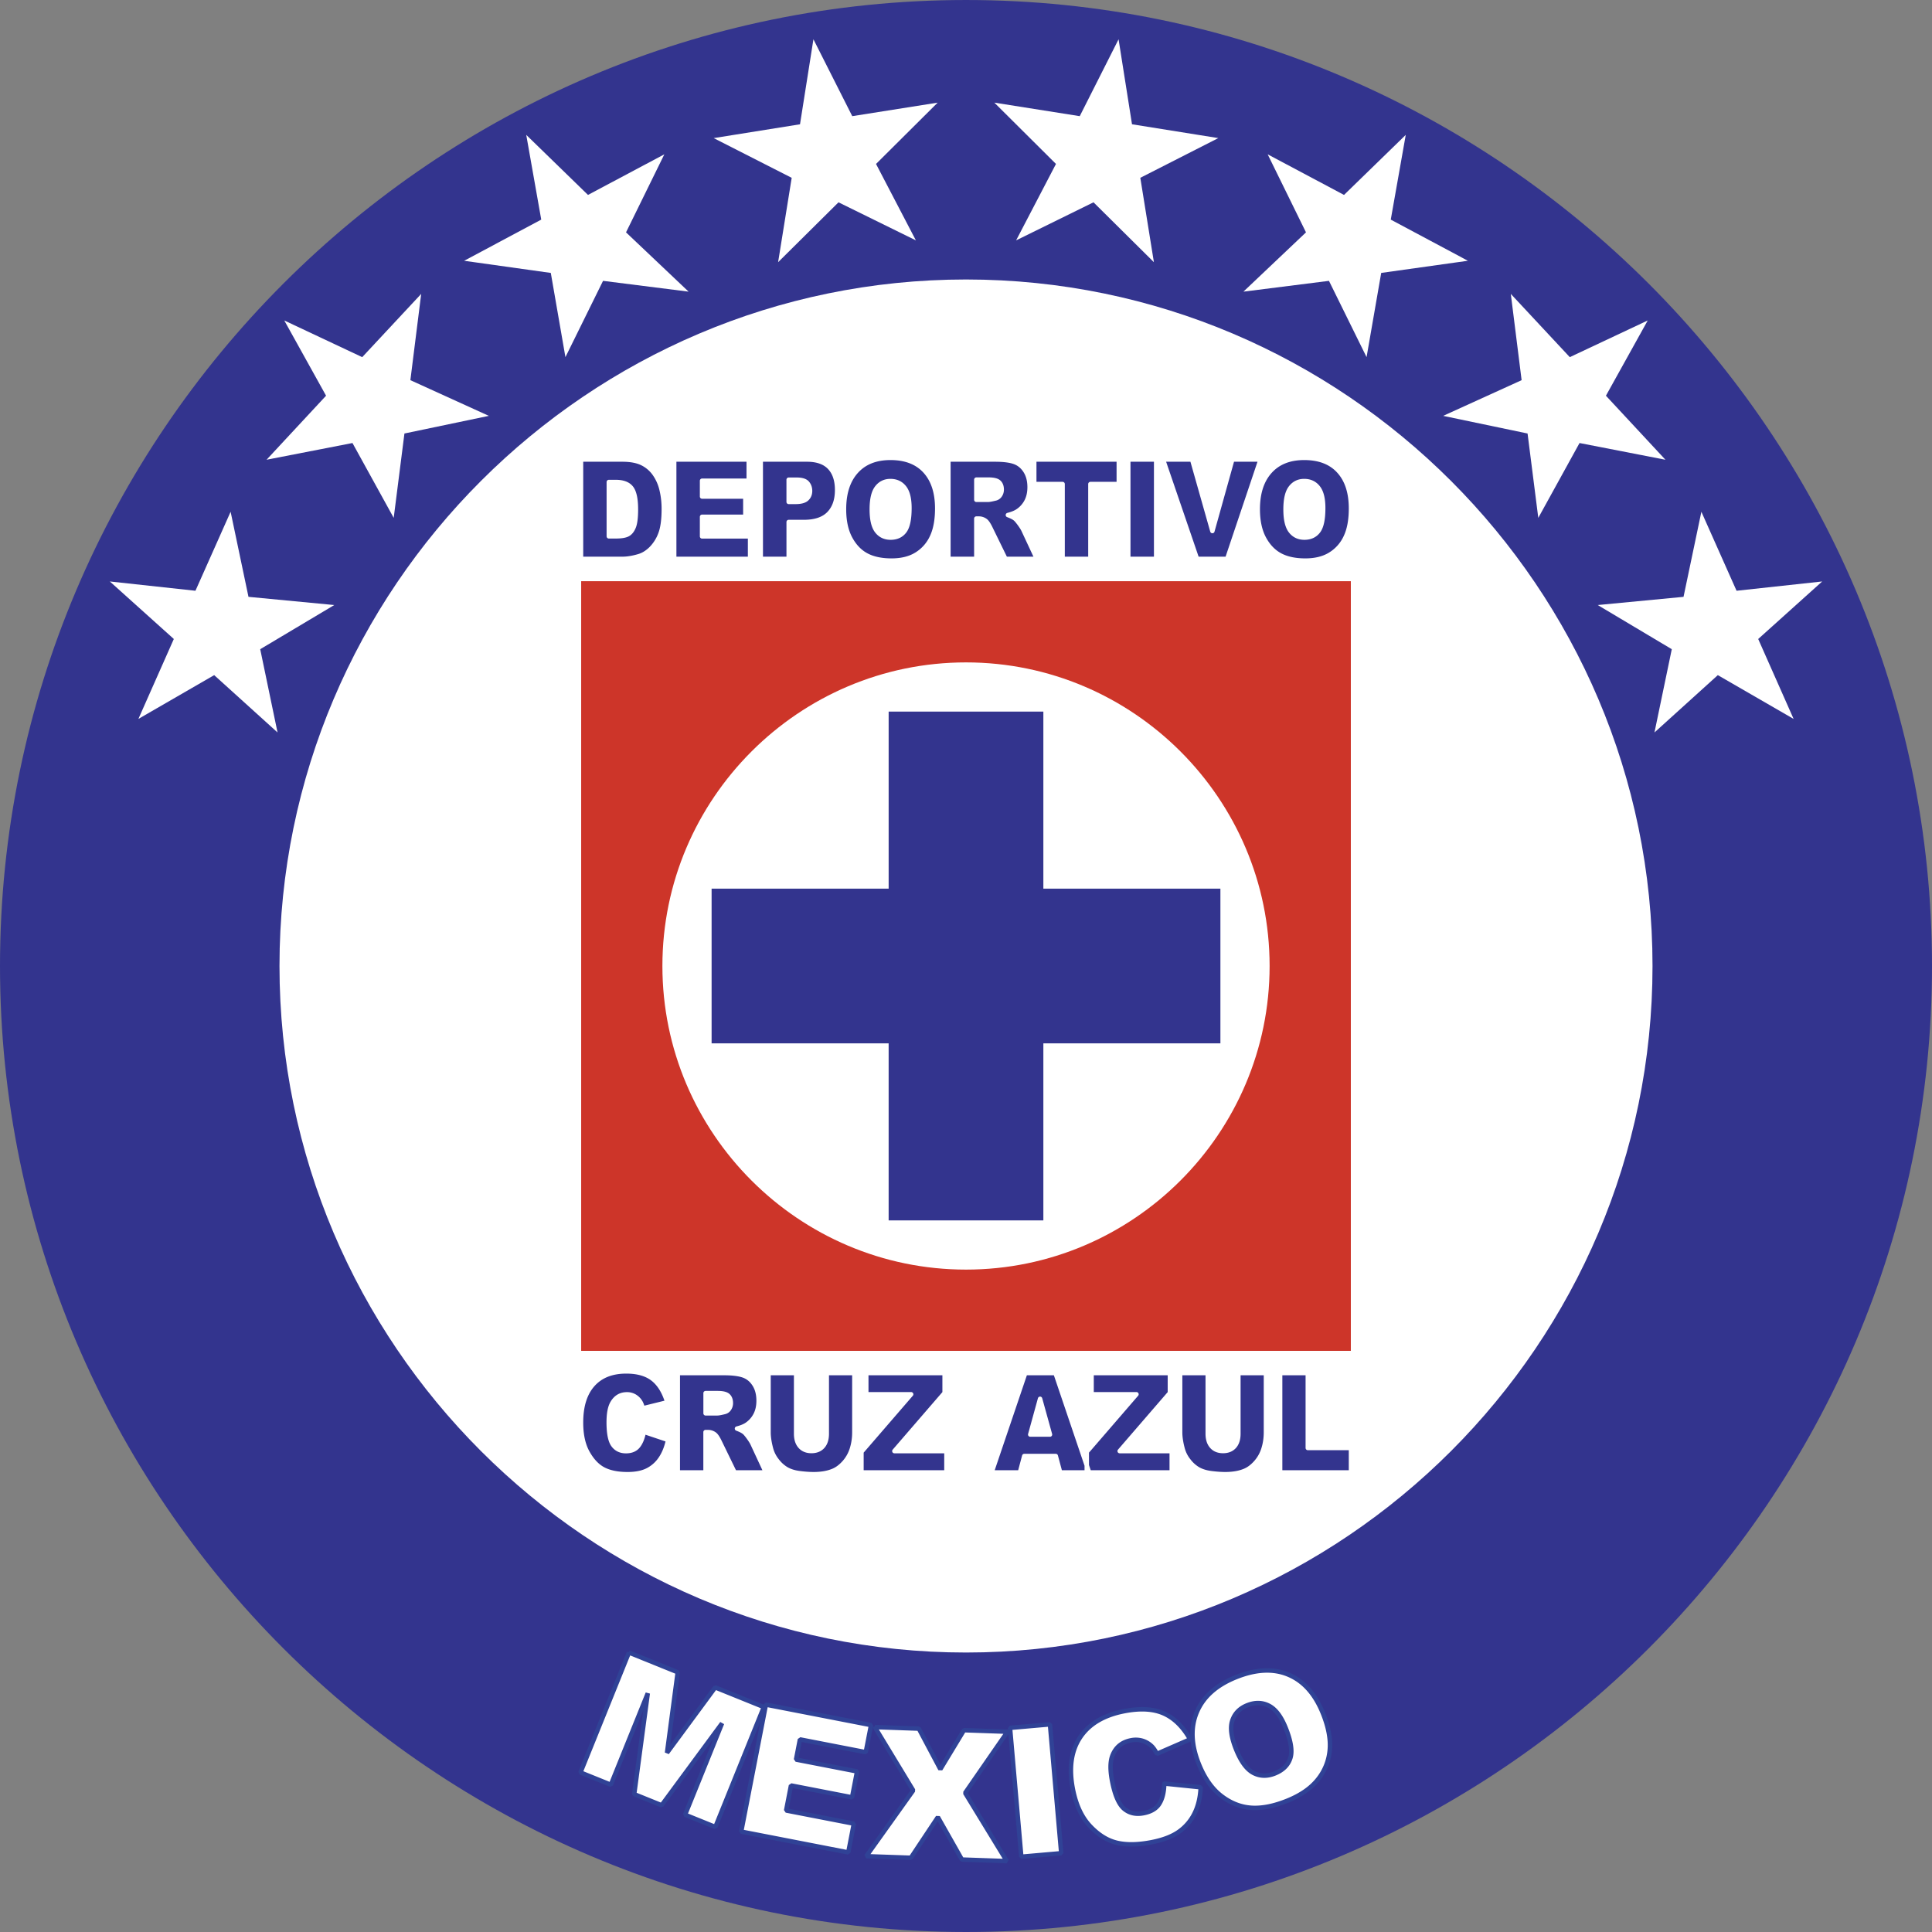
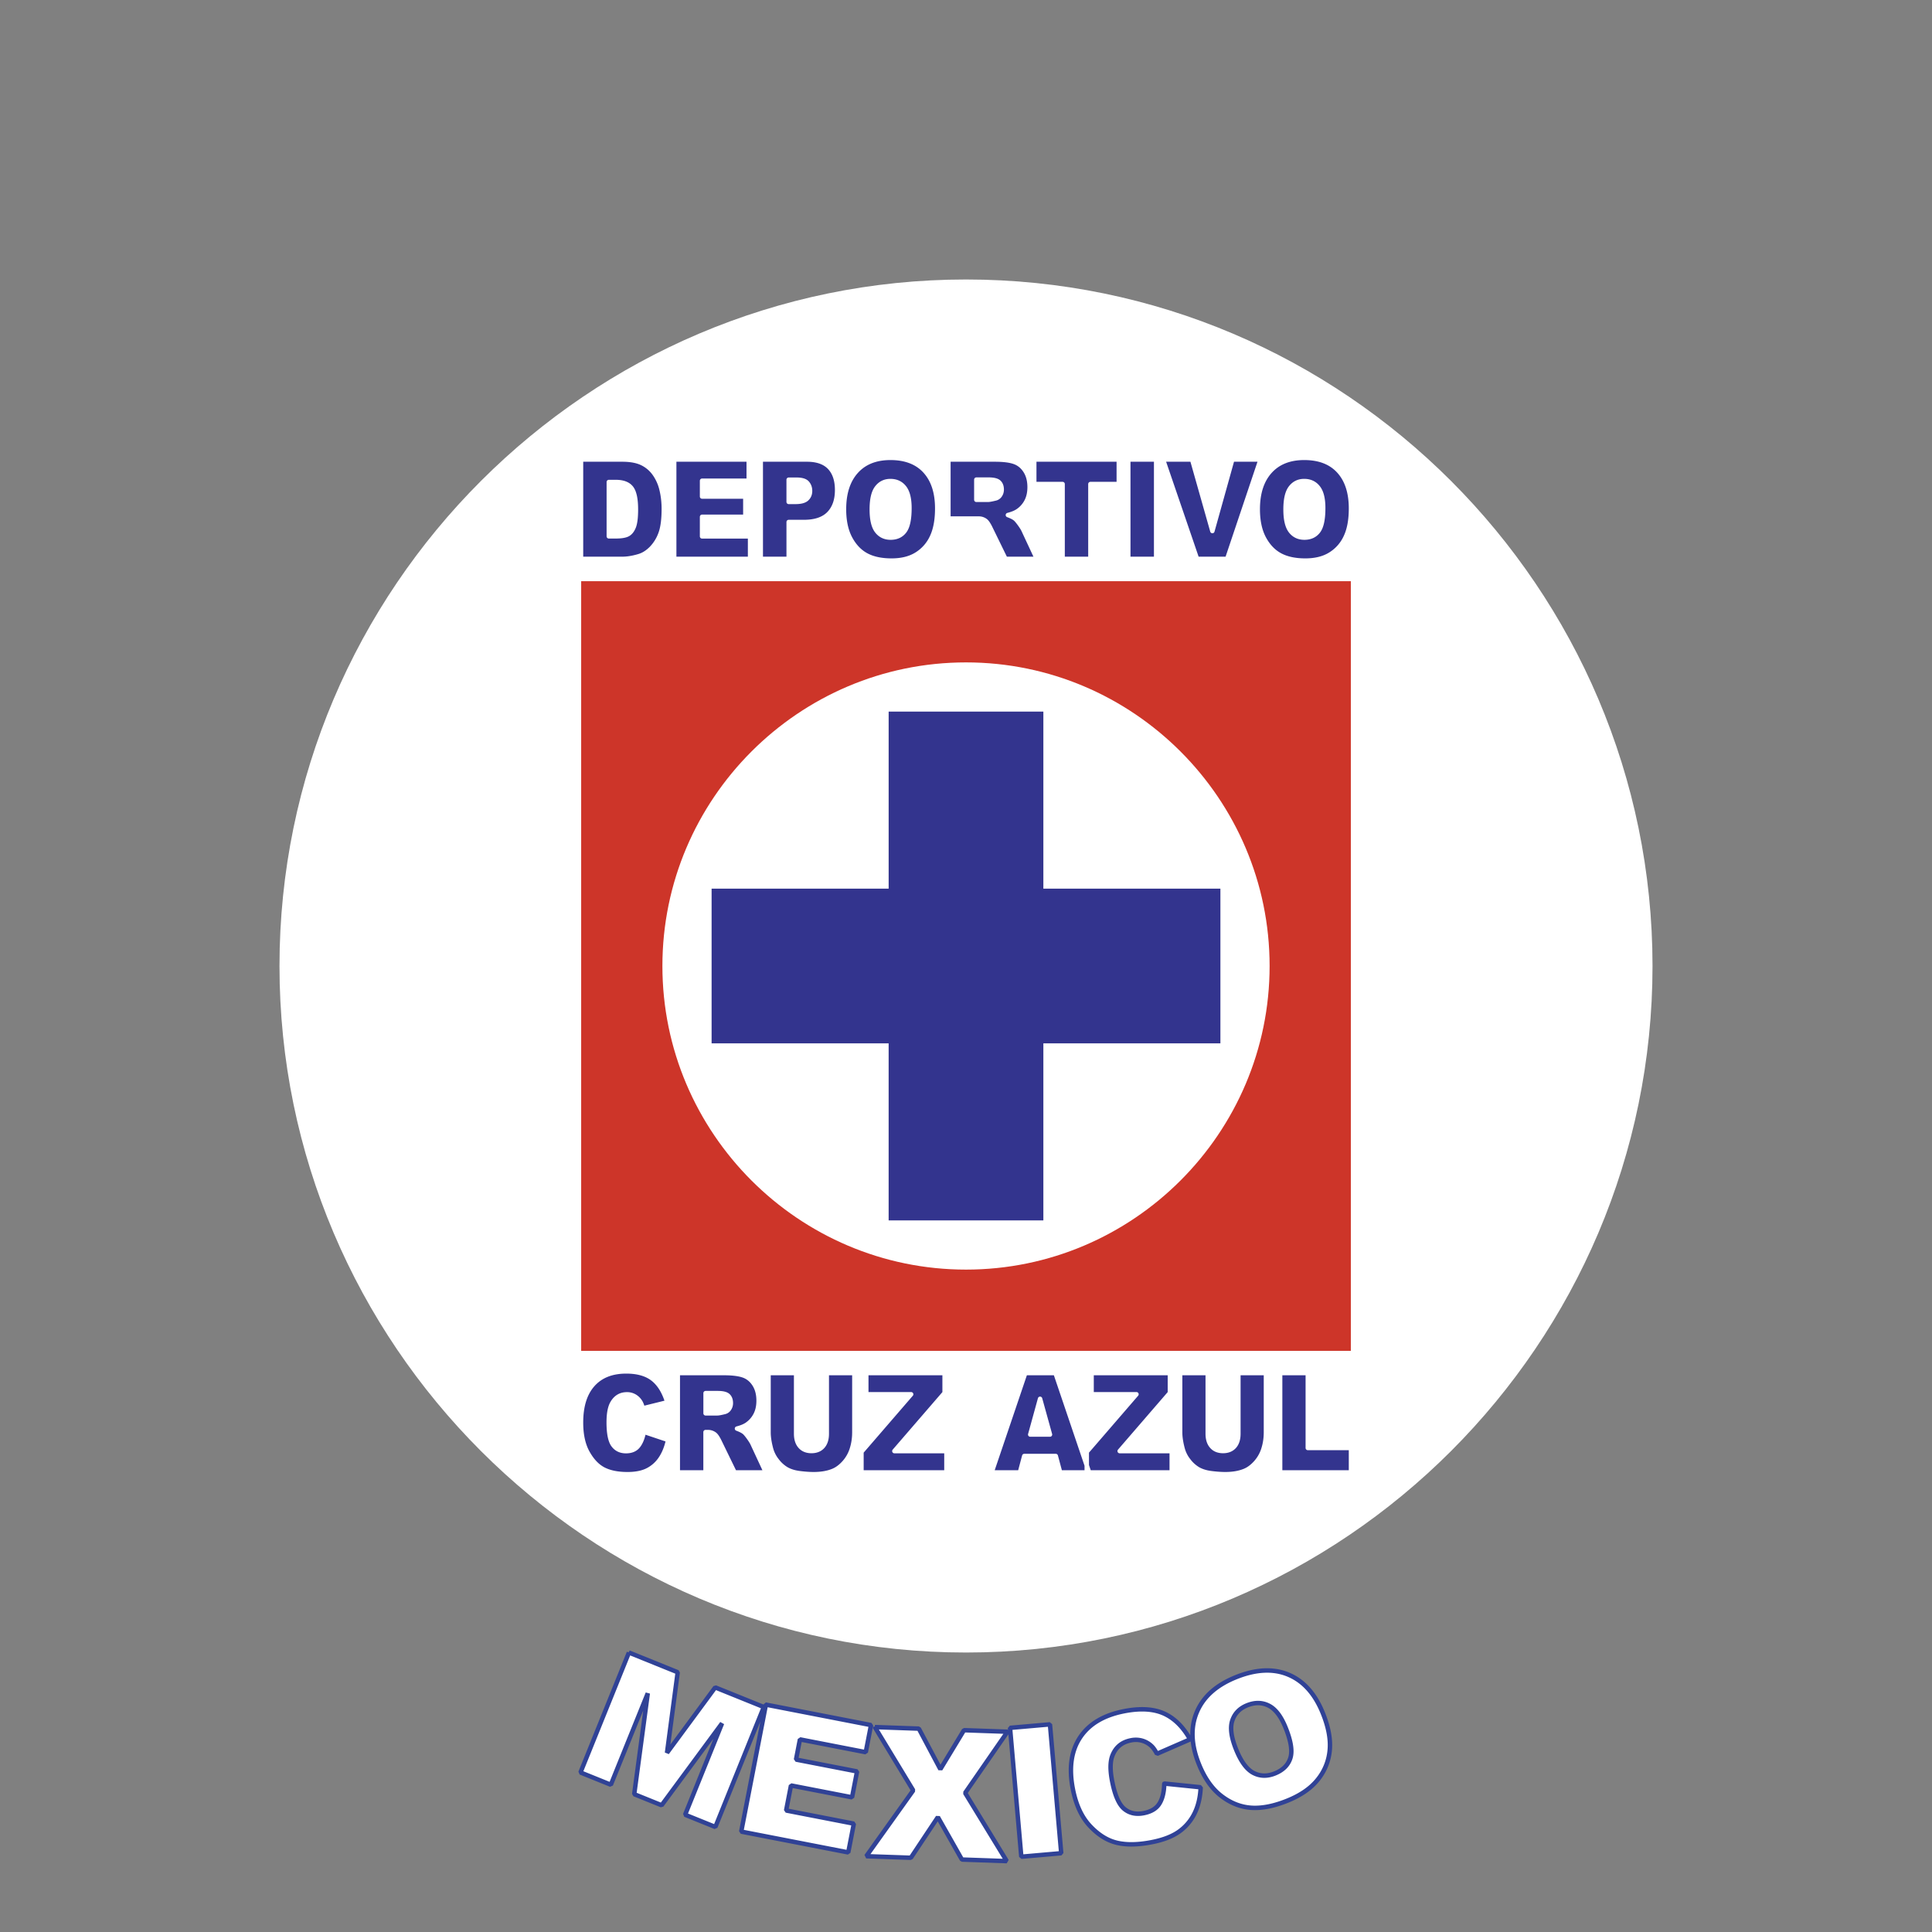
<svg xmlns="http://www.w3.org/2000/svg" width="2500" height="2500" viewBox="0 0 212.202 212.201">
  <rect x="0" y="0" width="212.202" height="212.201" fill="#808080" stroke="none" />
-   <path d="M106.102 0c58.438 0 106.101 47.662 106.101 106.1 0 58.439-47.663 106.101-106.101 106.101C47.663 212.201 0 164.539 0 106.1 0 47.662 47.663 0 106.102 0z" fill="#33348e" />
  <path d="M106.102 30.697c41.531 0 75.403 33.873 75.403 75.404s-33.873 75.404-75.403 75.404c-41.532 0-75.404-33.873-75.404-75.404-.001-41.531 33.872-75.404 75.404-75.404z" fill="#fff" />
  <path d="M63.833 63.833h84.537v84.536H63.833V63.833z" fill="#cd3529" />
  <path d="M106.102 72.754c18.366 0 33.346 14.98 33.346 33.346 0 18.367-14.98 33.347-33.346 33.347-18.367 0-33.347-14.98-33.347-33.347 0-18.366 14.98-33.346 33.347-33.346z" fill="#fff" />
  <path d="M134.044 114.597h-19.446v19.446H97.604v-19.446H78.159V97.604h19.446V78.158h16.993v19.446h19.446v16.993z" fill="#33348e" />
  <path d="M69.079 181.506l5.356 2.165-1.173 8.849 5.296-7.183 5.336 2.156-5.322 13.172-3.323-1.343 4.058-10.044-6.639 9.001-3.008-1.216 1.489-11.081-4.058 10.043-3.335-1.347 5.323-13.172zm15.044 5.723l11.546 2.245-.579 2.978-7.229-1.406-.431 2.216 6.706 1.303-.552 2.844-6.706-1.303-.534 2.749 7.438 1.446-.614 3.158-11.756-2.285 2.711-13.945zm11.964 2.466l4.834.169 2.364 4.456 2.594-4.283 4.781.167-4.654 6.723 4.575 7.489-4.928-.172-2.64-4.659-2.968 4.463-4.898-.171 5.157-7.226-4.217-6.956zm14.851.085l4.384-.384 1.238 14.152-4.384.384-1.238-14.152zm16.939 6.117l4 .409c-.047 1.108-.275 2.069-.682 2.886a5.319 5.319 0 0 1-1.719 2.002c-.738.518-1.733.9-2.982 1.143-1.514.295-2.795.313-3.842.059-1.044-.253-2.025-.866-2.938-1.842-.915-.974-1.539-2.326-1.876-4.057-.448-2.309-.179-4.201.807-5.681.986-1.478 2.602-2.434 4.845-2.87 1.758-.341 3.208-.254 4.351.258 1.142.516 2.102 1.461 2.876 2.837l-3.641 1.587c-.217-.4-.416-.682-.6-.851a2.526 2.526 0 0 0-1.032-.591 2.589 2.589 0 0 0-1.223-.038c-.976.19-1.648.727-2.013 1.615-.281.661-.301 1.615-.058 2.864.301 1.548.744 2.562 1.323 3.045.582.484 1.297.64 2.146.475.823-.16 1.402-.512 1.733-1.057.334-.543.508-1.274.525-2.193zm3.816-2.109c-.869-2.15-.945-4.067-.231-5.75.712-1.682 2.14-2.954 4.276-3.817 2.192-.885 4.121-.98 5.779-.283 1.663.698 2.923 2.107 3.779 4.228.622 1.538.872 2.906.752 4.1a5.956 5.956 0 0 1-1.318 3.208c-.755.944-1.866 1.711-3.326 2.302-1.487.601-2.812.86-3.977.78-1.165-.081-2.255-.51-3.274-1.291-1.017-.78-1.838-1.939-2.46-3.477zm4.078-1.629c.538 1.332 1.169 2.187 1.899 2.569.729.379 1.517.399 2.368.054.874-.353 1.438-.909 1.686-1.673.249-.762.075-1.879-.521-3.354-.5-1.239-1.115-2.046-1.847-2.414-.731-.371-1.524-.382-2.382-.035-.818.331-1.361.888-1.624 1.67-.262.78-.121 1.842.421 3.183z" fill="#fff" stroke="#304296" stroke-width=".488" stroke-miterlimit="1" />
-   <path d="M89.343 4.314l4.265 8.444 9.381-1.485-6.77 6.734 4.377 8.394-8.498-4.18-6.634 6.577 1.492-9.267-8.567-4.362 9.48-1.518 1.474-9.337zM57.8 14.813l6.782 6.596 8.386-4.459-4.208 8.571 6.872 6.512-9.396-1.186-4.132 8.379-1.606-9.249-9.52-1.335 8.47-4.521-1.648-9.308zM31.224 35.199l8.56 4.028 6.478-6.947-1.188 9.475 8.617 3.92-9.27 1.938-1.178 9.267-4.53-8.221-9.436 1.836 6.536-7.033-4.589-8.263zM12.063 63.865l9.404 1.021 3.863-8.677 1.962 9.345 9.423.901-8.134 4.85 1.903 9.146-6.959-6.298-8.324 4.809 3.891-8.778-7.029-6.319zM122.859 4.314l-4.265 8.444-9.381-1.486 6.77 6.734-4.377 8.394 8.499-4.18 6.634 6.577-1.492-9.268 8.567-4.362-9.48-1.518-1.475-9.335zm31.543 10.499l-6.781 6.596-8.386-4.459 4.208 8.571-6.872 6.512 9.396-1.186 4.131 8.378 1.607-9.249 9.52-1.335-8.47-4.521 1.647-9.307zm26.576 20.386l-8.56 4.028-6.478-6.947 1.188 9.475-8.617 3.92 9.27 1.938 1.178 9.267 4.53-8.221 9.436 1.837-6.537-7.033 4.59-8.264zm19.161 28.666l-9.404 1.021-3.863-8.677-1.961 9.345-9.424.901 8.134 4.85-1.902 9.146 6.959-6.298 8.324 4.81-3.89-8.778 7.027-6.32z" fill="#fff" />
-   <path d="M70.72 157.265l2.665.894c-.179.829-.461 1.521-.845 2.077a3.768 3.768 0 0 1-1.434 1.258c-.57.283-1.297.426-2.178.426-1.069 0-1.942-.174-2.621-.519-.677-.345-1.263-.951-1.753-1.82-.494-.87-.74-1.98-.74-3.335 0-1.807.433-3.194 1.299-4.166.866-.97 2.091-1.454 3.673-1.454 1.241 0 2.215.278 2.925.833.708.556 1.236 1.411 1.581 2.561l-2.685.663c-.095-.333-.193-.575-.296-.729a1.82 1.82 0 0 0-.624-.597 1.652 1.652 0 0 0-.827-.208c-.689 0-1.216.307-1.582.922-.279.457-.418 1.174-.418 2.151 0 1.212.167 2.041.497 2.491.332.45.797.673 1.397.673.581 0 1.021-.181 1.318-.543.299-.362.513-.888.648-1.578zm3.724 4.459V150.81h5.068c.938 0 1.656.09 2.155.269.496.179.897.511 1.201.995.304.482.455 1.073.455 1.767 0 .606-.115 1.128-.349 1.568a2.9 2.9 0 0 1-.958 1.068c-.26.173-.616.318-1.068.432.361.134.625.267.791.402.113.087.274.28.487.572.211.293.354.521.426.679l1.469 3.163h-3.437l-1.624-3.335c-.206-.432-.39-.713-.55-.841a1.194 1.194 0 0 0-.746-.254h-.269v4.43h-3.051v-.001zm3.055-6.491h1.282c.14 0 .408-.049.806-.148a.811.811 0 0 0 .493-.343 1.09 1.09 0 0 0 .191-.633c0-.352-.102-.623-.303-.812-.201-.189-.579-.282-1.134-.282h-1.335v2.218zm13.309-4.423h3.032v6.506c0 .646-.09 1.256-.271 1.828a4.059 4.059 0 0 1-.852 1.505c-.387.429-.793.73-1.218.903-.591.244-1.301.367-2.127.367-.48 0-1.002-.039-1.569-.112-.565-.075-1.038-.224-1.419-.443a3.645 3.645 0 0 1-1.043-.943 3.566 3.566 0 0 1-.648-1.258c-.187-.694-.282-1.309-.282-1.847v-6.506h3.033v6.664c0 .595.149 1.061.447 1.395.297.336.71.503 1.238.503.524 0 .935-.166 1.232-.496.298-.33.447-.798.447-1.403v-6.663zm4.339 0h8.605v2.182l-5.518 6.388h5.719v2.344h-9.336v-2.264l5.458-6.319h-4.928v-2.331zm20.814 9.113h-3.462l-.478 1.801h-3.107l3.698-10.914h3.316l3.698 10.914h-3.181l-.484-1.801zm-.637-2.361l-1.088-3.922-1.08 3.922h2.168zm4.569-6.752h8.605v2.182l-5.518 6.388h5.719v2.344h-9.335v-2.264l5.458-6.319h-4.929v-2.331zm16.122 0h3.033v6.506c0 .646-.091 1.256-.272 1.828a4.031 4.031 0 0 1-.852 1.505c-.386.429-.793.73-1.218.903-.591.244-1.301.367-2.127.367-.479 0-1.001-.039-1.569-.112-.565-.075-1.038-.224-1.42-.443a3.668 3.668 0 0 1-1.042-.943 3.547 3.547 0 0 1-.647-1.258c-.188-.694-.282-1.309-.282-1.847v-6.506h3.033v6.664c0 .595.149 1.061.447 1.395.296.336.711.503 1.238.503.524 0 .935-.166 1.232-.496.297-.33.447-.798.447-1.403v-6.663h-.001zm4.588 0h3.04v8.227h4.746v2.687h-7.786V150.81zM63.813 50.471h4.539c.896 0 1.618.136 2.168.402a3.59 3.59 0 0 1 1.366 1.155 4.98 4.98 0 0 1 .782 1.75c.162.665.243 1.371.243 2.113 0 1.167-.12 2.072-.36 2.714a4.55 4.55 0 0 1-1.001 1.617c-.428.434-.885.722-1.375.867-.671.198-1.278.297-1.822.297h-4.539V50.471h-.001zm3.057 2.472v5.963h.749c.637 0 1.091-.078 1.362-.234.269-.156.48-.429.633-.819.152-.389.23-1.02.23-1.895 0-1.155-.171-1.948-.513-2.375-.341-.427-.908-.641-1.701-.641h-.76v.001zm7.18-2.472h8.187v2.331h-5.125v1.734h4.754v2.226h-4.754v2.151h5.274v2.472H74.05V50.471zm9.507 0h5.079c1.104 0 1.933.292 2.484.871.551.582.827 1.409.827 2.48 0 1.101-.3 1.962-.901 2.583-.601.62-1.516.93-2.748.93h-1.673v4.05h-3.068V50.471zm3.068 4.654h.749c.589 0 1.003-.112 1.241-.339.239-.225.357-.515.357-.867 0-.343-.104-.633-.311-.872-.207-.238-.596-.358-1.167-.358h-.87v2.436h.001zm6.073.812c0-1.782.451-3.169 1.35-4.162.898-.993 2.151-1.488 3.755-1.488 1.645 0 2.914.488 3.803 1.462.891.976 1.336 2.342 1.336 4.099 0 1.275-.196 2.321-.584 3.137a4.397 4.397 0 0 1-1.687 1.906c-.734.456-1.65.683-2.747.683-1.115 0-2.04-.197-2.77-.589-.73-.393-1.322-1.012-1.776-1.862-.452-.85-.68-1.911-.68-3.186zm3.056.013c0 1.104.185 1.895.555 2.376.372.48.876.721 1.515.721.656 0 1.166-.235 1.524-.707.359-.471.539-1.317.539-2.539 0-1.028-.187-1.778-.562-2.251-.375-.475-.884-.711-1.528-.711-.614 0-1.11.24-1.482.723-.375.481-.561 1.277-.561 2.388zm8.413 5.436V50.471h5.093c.942 0 1.664.089 2.164.269.499.179.902.511 1.208.995.305.482.457 1.073.457 1.766 0 .606-.116 1.129-.35 1.569a2.895 2.895 0 0 1-.964 1.067c-.261.173-.618.318-1.072.433.362.134.628.267.794.402.114.087.276.28.49.571.213.293.356.521.428.679l1.476 3.164h-3.453l-1.631-3.335c-.207-.433-.392-.713-.552-.841a1.202 1.202 0 0 0-.75-.253h-.269v4.429h-3.069zm3.07-6.491h1.288c.14 0 .41-.05.81-.148a.815.815 0 0 0 .495-.343c.128-.183.192-.395.192-.632 0-.353-.102-.624-.304-.812-.202-.188-.582-.282-1.14-.282h-1.341v2.217zm6.359-4.424h9.287v2.695h-3.117v8.22h-3.056v-8.22h-3.114v-2.695zm10.327 0h3.064v10.915h-3.064V50.471zm3.817 0h3.195l2.226 7.855 2.192-7.855h3.103l-3.669 10.915h-3.311l-3.736-10.915zm10.404 5.466c0-1.782.451-3.169 1.35-4.162.898-.993 2.151-1.488 3.755-1.488 1.646 0 2.915.488 3.803 1.462.891.976 1.337 2.342 1.337 4.099 0 1.275-.195 2.321-.584 3.137a4.397 4.397 0 0 1-1.687 1.906c-.734.456-1.65.683-2.746.683-1.116 0-2.039-.197-2.77-.589-.73-.393-1.322-1.012-1.777-1.862-.453-.85-.681-1.911-.681-3.186zm3.056.013c0 1.104.185 1.895.556 2.376.371.48.875.721 1.514.721.656 0 1.165-.235 1.524-.707.36-.471.539-1.317.539-2.539 0-1.028-.186-1.778-.563-2.251-.374-.475-.883-.711-1.527-.711-.614 0-1.11.24-1.483.723-.374.481-.56 1.277-.56 2.388z" fill="#33348e" stroke="#fff" stroke-width=".488" stroke-linecap="round" stroke-linejoin="round" stroke-miterlimit="1" />
+   <path d="M70.72 157.265l2.665.894c-.179.829-.461 1.521-.845 2.077a3.768 3.768 0 0 1-1.434 1.258c-.57.283-1.297.426-2.178.426-1.069 0-1.942-.174-2.621-.519-.677-.345-1.263-.951-1.753-1.82-.494-.87-.74-1.98-.74-3.335 0-1.807.433-3.194 1.299-4.166.866-.97 2.091-1.454 3.673-1.454 1.241 0 2.215.278 2.925.833.708.556 1.236 1.411 1.581 2.561l-2.685.663c-.095-.333-.193-.575-.296-.729a1.82 1.82 0 0 0-.624-.597 1.652 1.652 0 0 0-.827-.208c-.689 0-1.216.307-1.582.922-.279.457-.418 1.174-.418 2.151 0 1.212.167 2.041.497 2.491.332.45.797.673 1.397.673.581 0 1.021-.181 1.318-.543.299-.362.513-.888.648-1.578zm3.724 4.459V150.81h5.068c.938 0 1.656.09 2.155.269.496.179.897.511 1.201.995.304.482.455 1.073.455 1.767 0 .606-.115 1.128-.349 1.568a2.9 2.9 0 0 1-.958 1.068c-.26.173-.616.318-1.068.432.361.134.625.267.791.402.113.087.274.28.487.572.211.293.354.521.426.679l1.469 3.163h-3.437l-1.624-3.335c-.206-.432-.39-.713-.55-.841a1.194 1.194 0 0 0-.746-.254h-.269v4.43h-3.051v-.001zm3.055-6.491h1.282c.14 0 .408-.049.806-.148a.811.811 0 0 0 .493-.343 1.09 1.09 0 0 0 .191-.633c0-.352-.102-.623-.303-.812-.201-.189-.579-.282-1.134-.282h-1.335v2.218zm13.309-4.423h3.032v6.506c0 .646-.09 1.256-.271 1.828a4.059 4.059 0 0 1-.852 1.505c-.387.429-.793.73-1.218.903-.591.244-1.301.367-2.127.367-.48 0-1.002-.039-1.569-.112-.565-.075-1.038-.224-1.419-.443a3.645 3.645 0 0 1-1.043-.943 3.566 3.566 0 0 1-.648-1.258c-.187-.694-.282-1.309-.282-1.847v-6.506h3.033v6.664c0 .595.149 1.061.447 1.395.297.336.71.503 1.238.503.524 0 .935-.166 1.232-.496.298-.33.447-.798.447-1.403v-6.663zm4.339 0h8.605v2.182l-5.518 6.388h5.719v2.344h-9.336v-2.264l5.458-6.319h-4.928v-2.331zm20.814 9.113h-3.462l-.478 1.801h-3.107l3.698-10.914h3.316l3.698 10.914h-3.181l-.484-1.801zm-.637-2.361l-1.088-3.922-1.08 3.922h2.168zm4.569-6.752h8.605v2.182l-5.518 6.388h5.719v2.344h-9.335v-2.264l5.458-6.319h-4.929v-2.331zm16.122 0h3.033v6.506c0 .646-.091 1.256-.272 1.828a4.031 4.031 0 0 1-.852 1.505c-.386.429-.793.73-1.218.903-.591.244-1.301.367-2.127.367-.479 0-1.001-.039-1.569-.112-.565-.075-1.038-.224-1.42-.443a3.668 3.668 0 0 1-1.042-.943 3.547 3.547 0 0 1-.647-1.258c-.188-.694-.282-1.309-.282-1.847v-6.506h3.033v6.664c0 .595.149 1.061.447 1.395.296.336.711.503 1.238.503.524 0 .935-.166 1.232-.496.297-.33.447-.798.447-1.403v-6.663h-.001zm4.588 0h3.04v8.227h4.746v2.687h-7.786V150.81zM63.813 50.471h4.539c.896 0 1.618.136 2.168.402a3.59 3.59 0 0 1 1.366 1.155 4.98 4.98 0 0 1 .782 1.75c.162.665.243 1.371.243 2.113 0 1.167-.12 2.072-.36 2.714a4.55 4.55 0 0 1-1.001 1.617c-.428.434-.885.722-1.375.867-.671.198-1.278.297-1.822.297h-4.539V50.471h-.001zm3.057 2.472v5.963h.749c.637 0 1.091-.078 1.362-.234.269-.156.48-.429.633-.819.152-.389.23-1.02.23-1.895 0-1.155-.171-1.948-.513-2.375-.341-.427-.908-.641-1.701-.641h-.76v.001zm7.18-2.472h8.187v2.331h-5.125v1.734h4.754v2.226h-4.754v2.151h5.274v2.472H74.05V50.471zm9.507 0h5.079c1.104 0 1.933.292 2.484.871.551.582.827 1.409.827 2.48 0 1.101-.3 1.962-.901 2.583-.601.62-1.516.93-2.748.93h-1.673v4.05h-3.068V50.471zm3.068 4.654h.749c.589 0 1.003-.112 1.241-.339.239-.225.357-.515.357-.867 0-.343-.104-.633-.311-.872-.207-.238-.596-.358-1.167-.358h-.87v2.436h.001zm6.073.812c0-1.782.451-3.169 1.35-4.162.898-.993 2.151-1.488 3.755-1.488 1.645 0 2.914.488 3.803 1.462.891.976 1.336 2.342 1.336 4.099 0 1.275-.196 2.321-.584 3.137a4.397 4.397 0 0 1-1.687 1.906c-.734.456-1.65.683-2.747.683-1.115 0-2.04-.197-2.77-.589-.73-.393-1.322-1.012-1.776-1.862-.452-.85-.68-1.911-.68-3.186zm3.056.013c0 1.104.185 1.895.555 2.376.372.48.876.721 1.515.721.656 0 1.166-.235 1.524-.707.359-.471.539-1.317.539-2.539 0-1.028-.187-1.778-.562-2.251-.375-.475-.884-.711-1.528-.711-.614 0-1.11.24-1.482.723-.375.481-.561 1.277-.561 2.388zm8.413 5.436V50.471h5.093c.942 0 1.664.089 2.164.269.499.179.902.511 1.208.995.305.482.457 1.073.457 1.766 0 .606-.116 1.129-.35 1.569a2.895 2.895 0 0 1-.964 1.067c-.261.173-.618.318-1.072.433.362.134.628.267.794.402.114.087.276.28.49.571.213.293.356.521.428.679l1.476 3.164h-3.453l-1.631-3.335c-.207-.433-.392-.713-.552-.841a1.202 1.202 0 0 0-.75-.253h-.269h-3.069zm3.07-6.491h1.288c.14 0 .41-.05.81-.148a.815.815 0 0 0 .495-.343c.128-.183.192-.395.192-.632 0-.353-.102-.624-.304-.812-.202-.188-.582-.282-1.14-.282h-1.341v2.217zm6.359-4.424h9.287v2.695h-3.117v8.22h-3.056v-8.22h-3.114v-2.695zm10.327 0h3.064v10.915h-3.064V50.471zm3.817 0h3.195l2.226 7.855 2.192-7.855h3.103l-3.669 10.915h-3.311l-3.736-10.915zm10.404 5.466c0-1.782.451-3.169 1.35-4.162.898-.993 2.151-1.488 3.755-1.488 1.646 0 2.915.488 3.803 1.462.891.976 1.337 2.342 1.337 4.099 0 1.275-.195 2.321-.584 3.137a4.397 4.397 0 0 1-1.687 1.906c-.734.456-1.65.683-2.746.683-1.116 0-2.039-.197-2.77-.589-.73-.393-1.322-1.012-1.777-1.862-.453-.85-.681-1.911-.681-3.186zm3.056.013c0 1.104.185 1.895.556 2.376.371.48.875.721 1.514.721.656 0 1.165-.235 1.524-.707.36-.471.539-1.317.539-2.539 0-1.028-.186-1.778-.563-2.251-.374-.475-.883-.711-1.527-.711-.614 0-1.11.24-1.483.723-.374.481-.56 1.277-.56 2.388z" fill="#33348e" stroke="#fff" stroke-width=".488" stroke-linecap="round" stroke-linejoin="round" stroke-miterlimit="1" />
</svg>